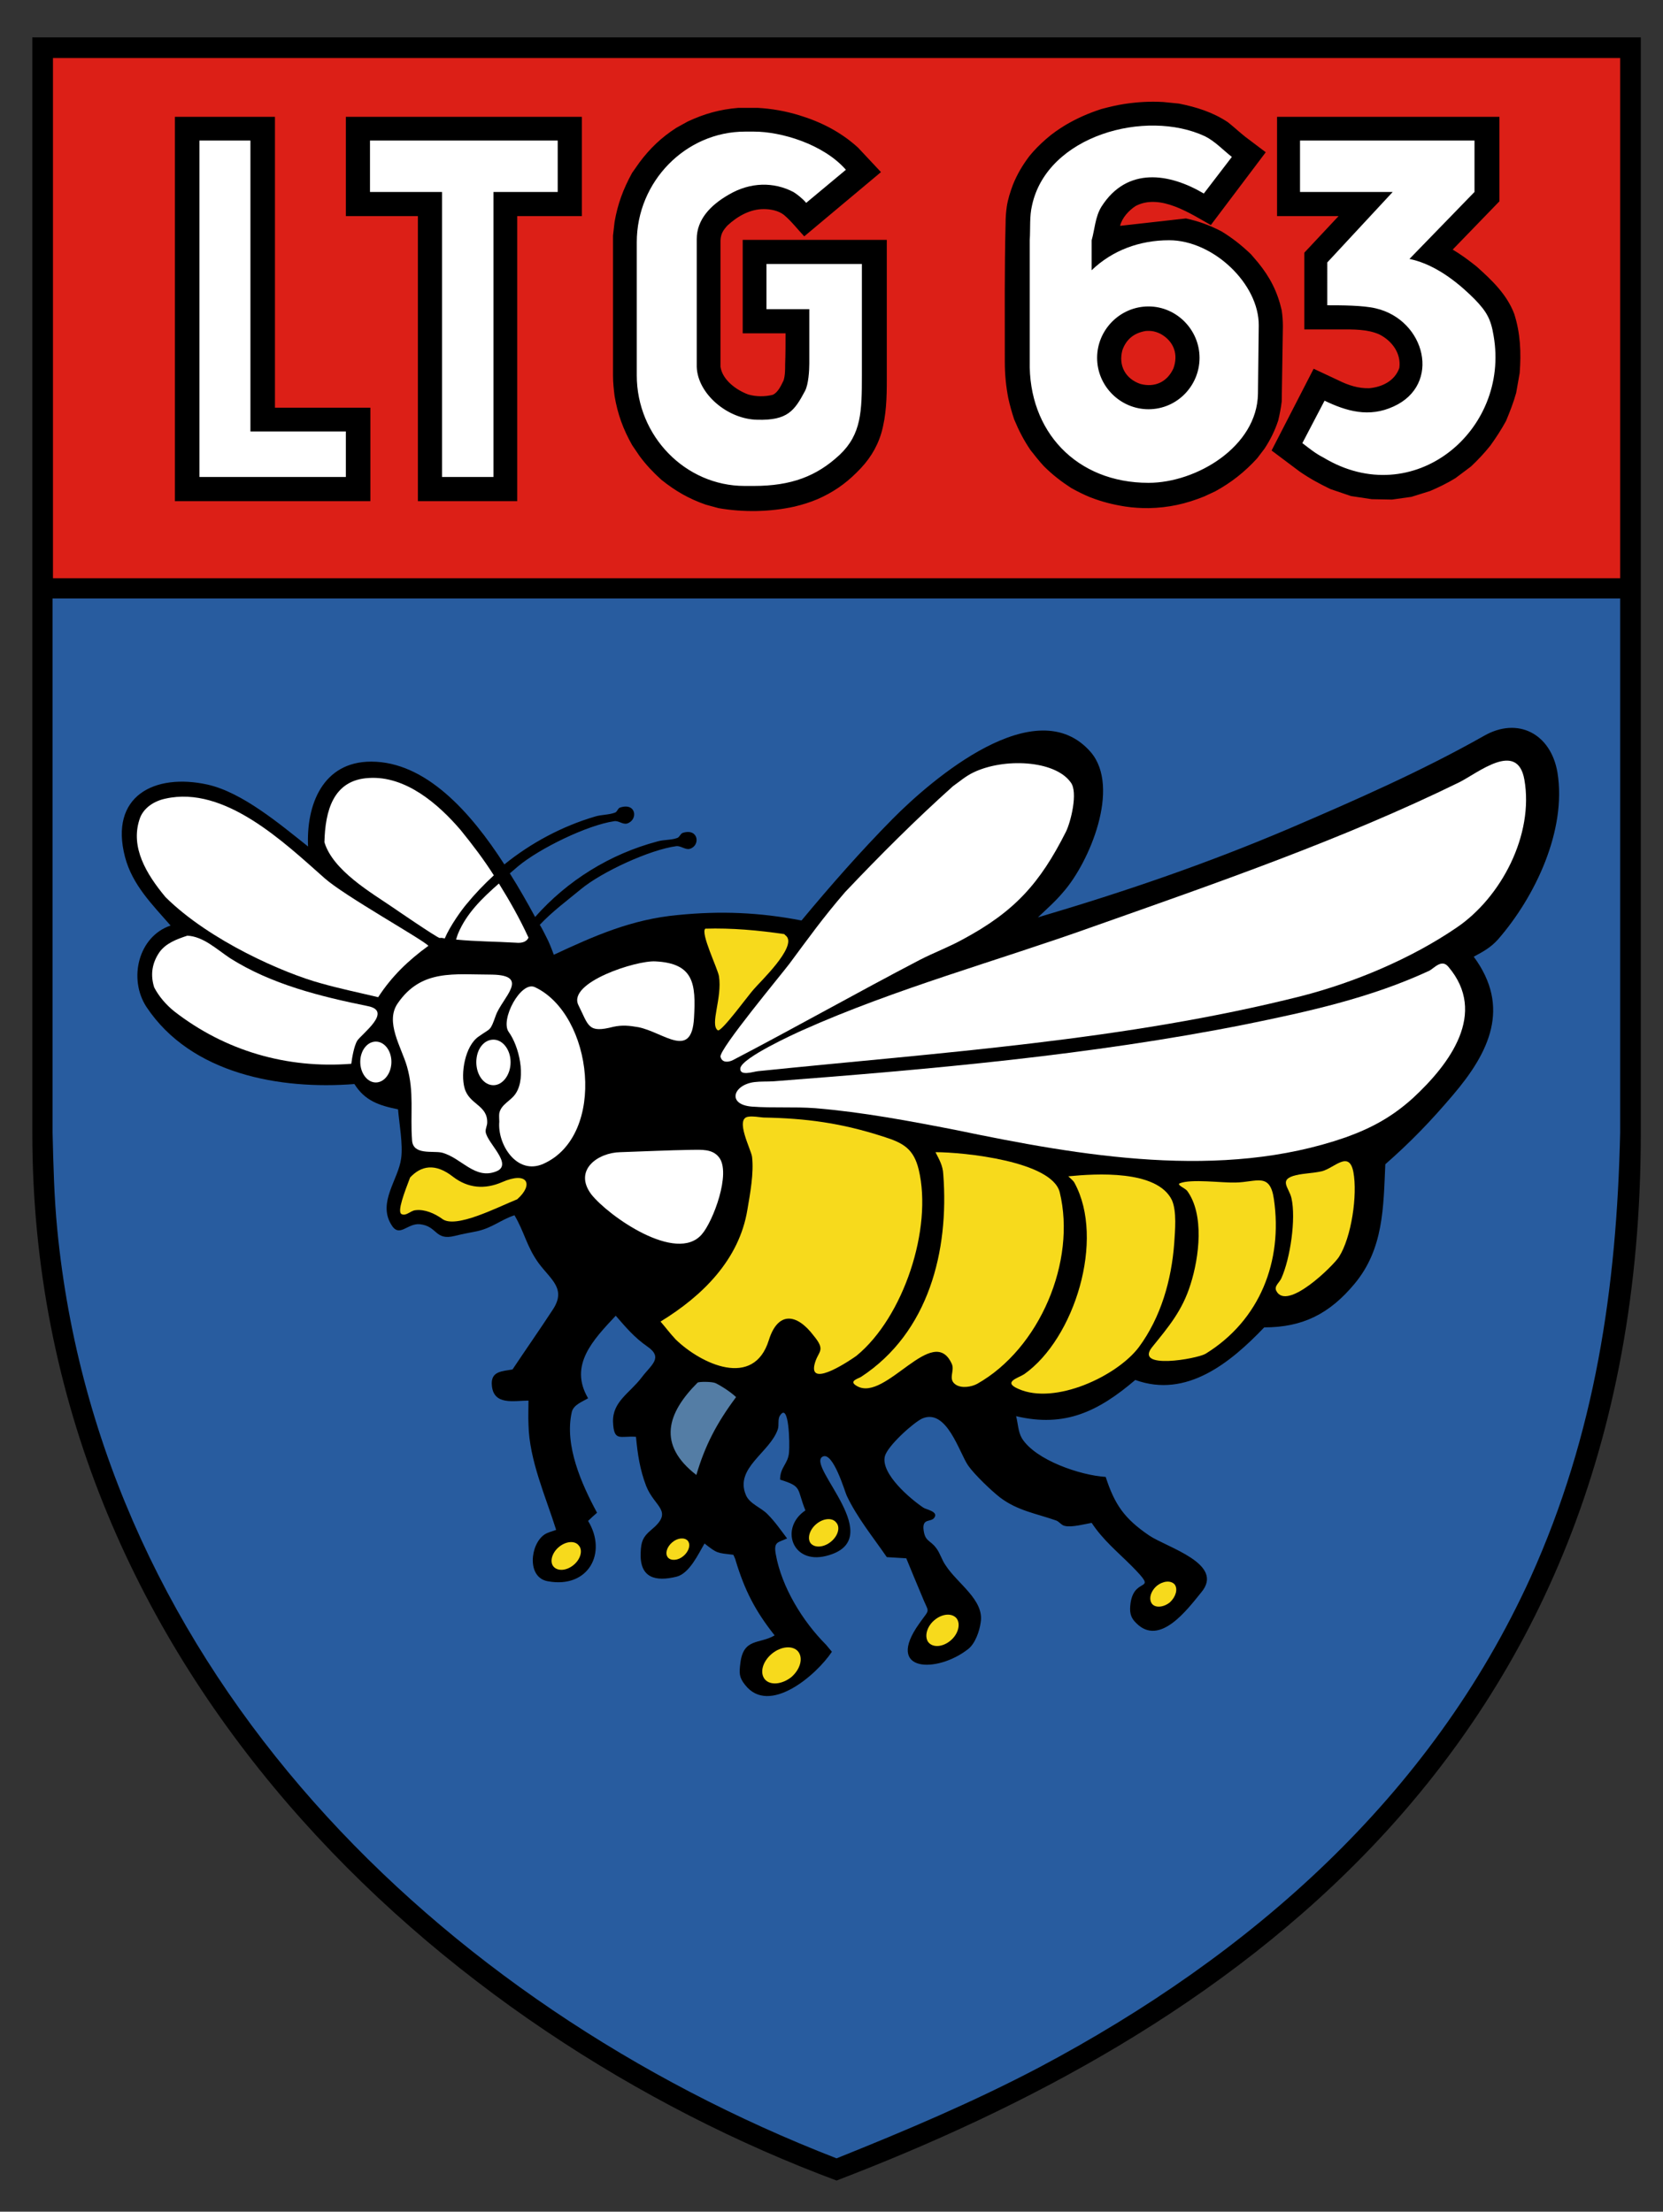
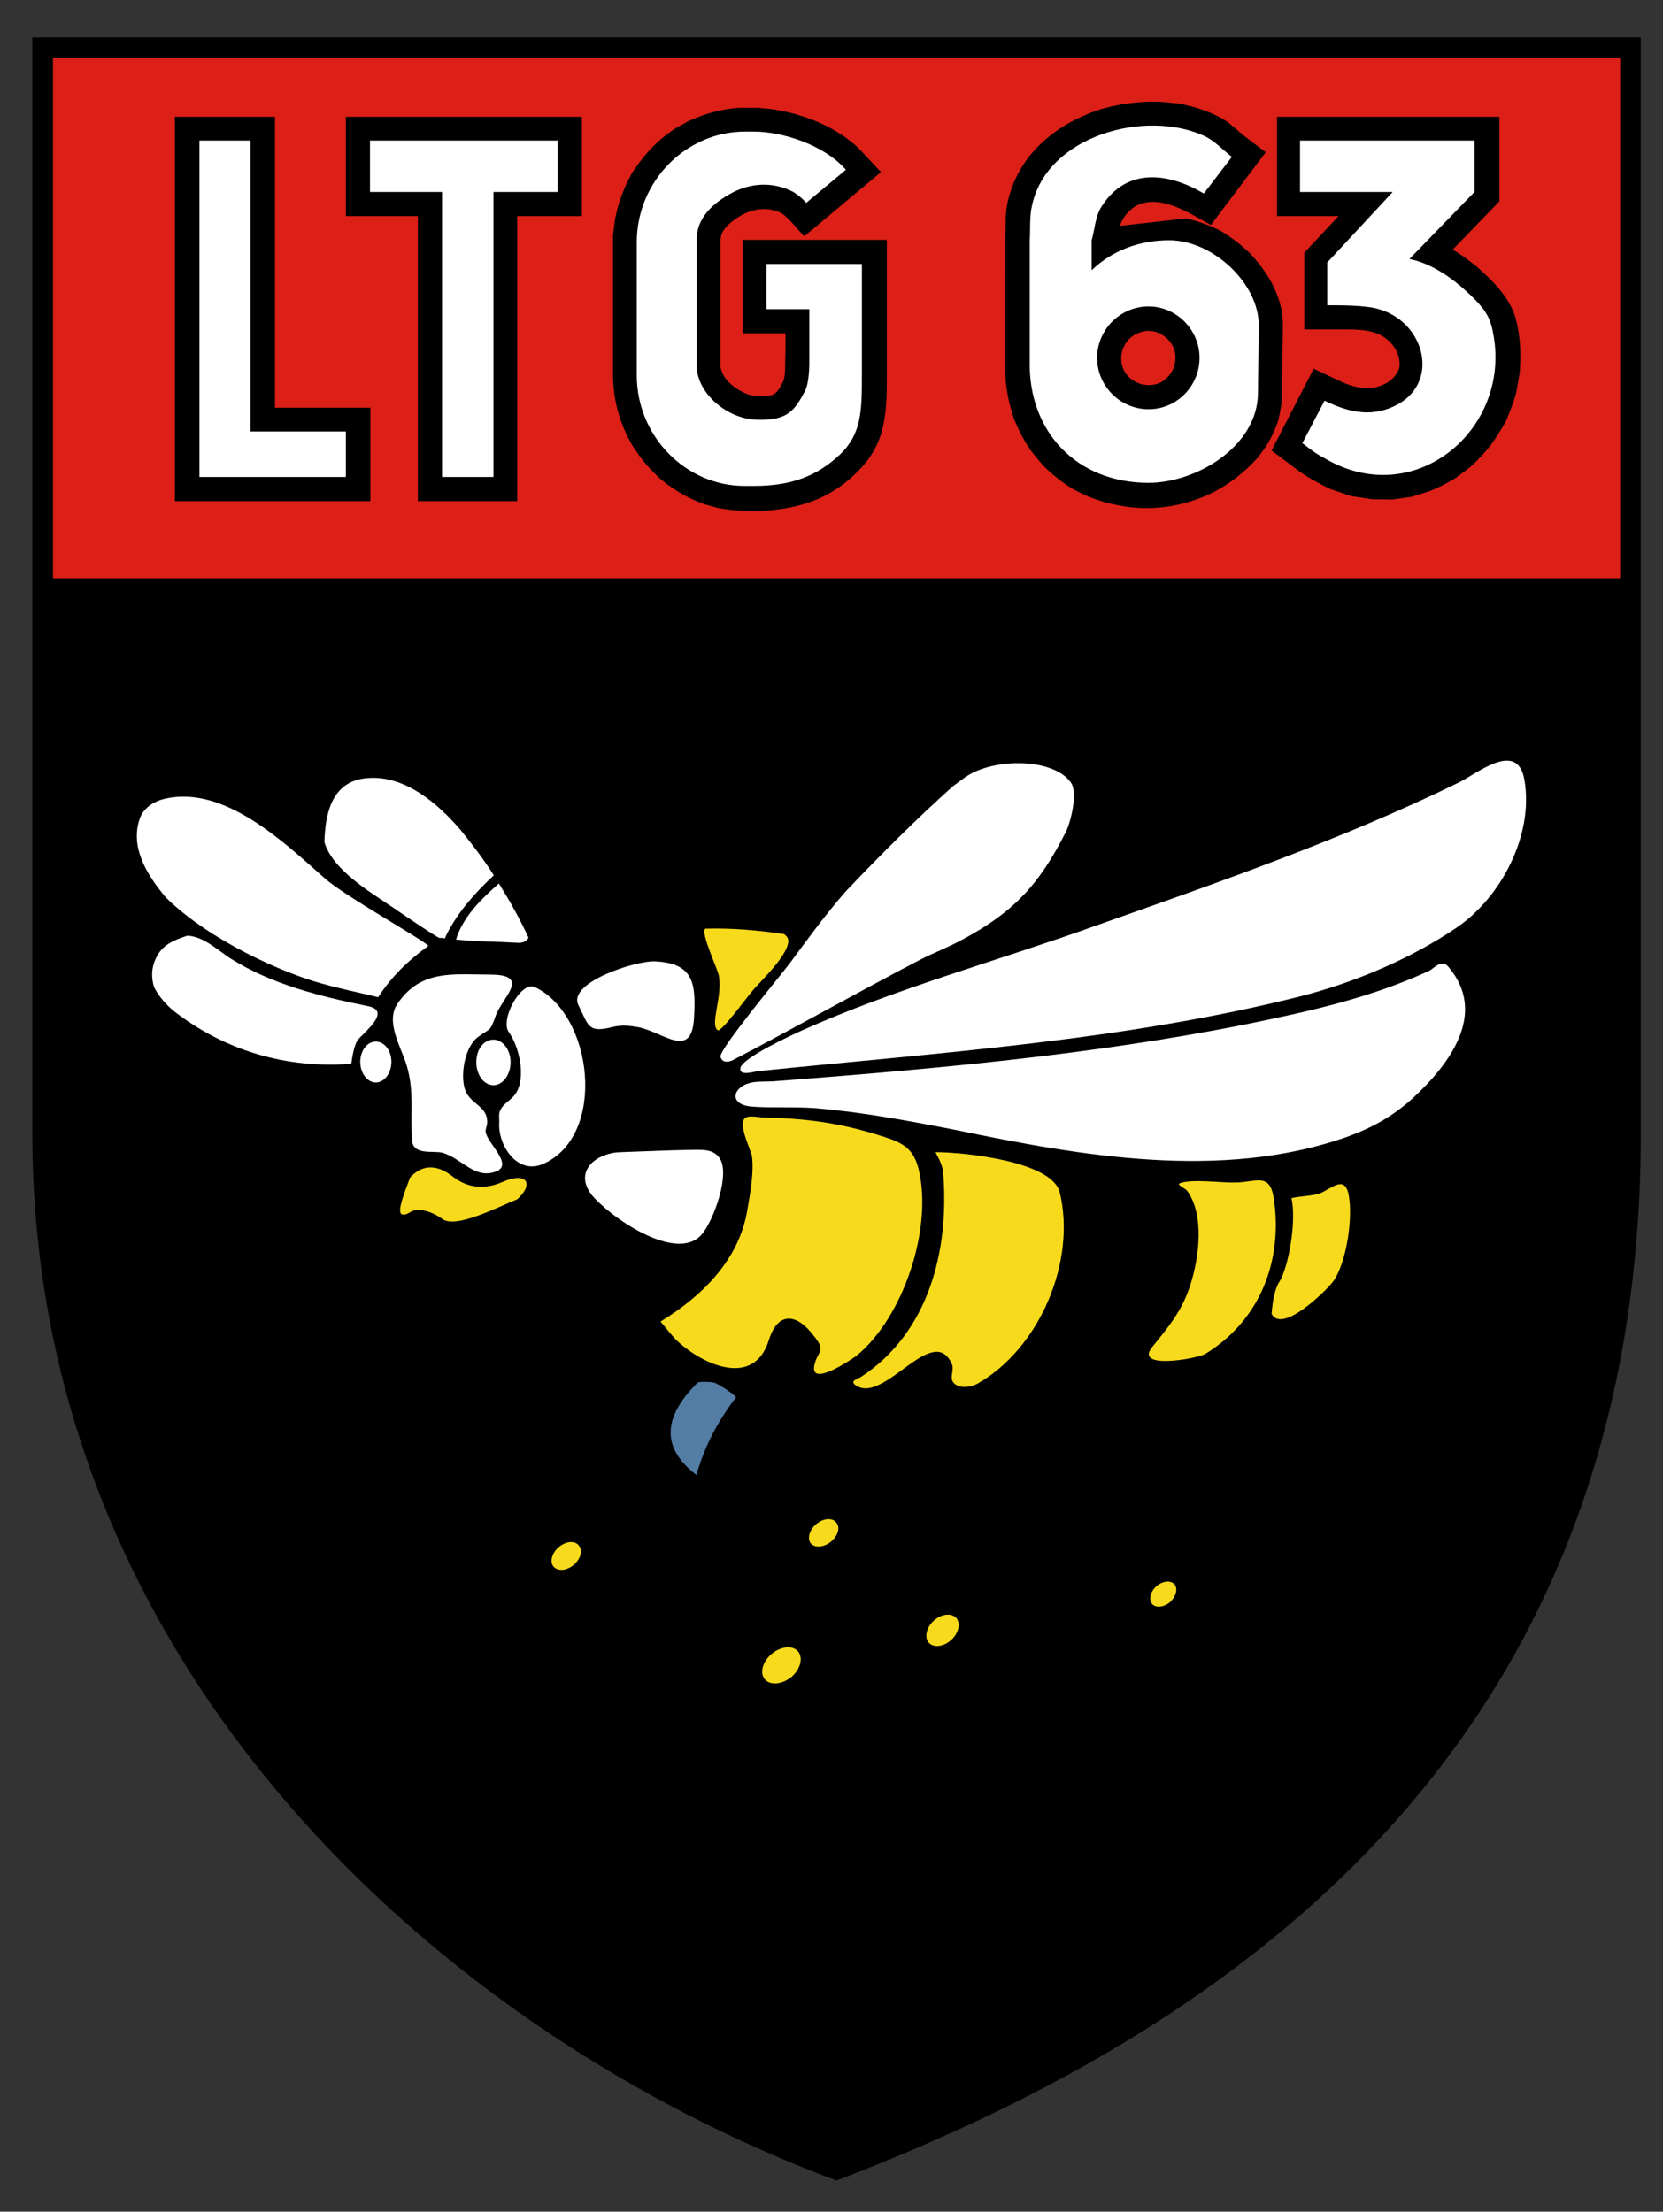
<svg xmlns="http://www.w3.org/2000/svg" version="1.1" id="Layer_1" x="0px" y="0px" viewBox="0 0 427 568" style="enable-background:new 0 0 427 568;" xml:space="preserve">
  <rect x="0" y="0" width="427" height="568" fill="#333333" stroke="none" />
  <style type="text/css">
	.st0{fill:#DC1F17;}
	.st1{fill:#FFFFFF;}
	.st2{fill:#285C9F;}
	.st3{fill:#547DA5;}
	.st4{fill:#F7DA1C;}
</style>
  <g>
    <path d="M8.3,9.6h413V291c0,162.2-111,232.4-206.5,269C114.3,522.6,8.3,428.9,8.3,291V9.6z" />
    <path class="st0" d="M416,14.9v133.6H13.6V14.9H416L416,14.9z M70.6,30H44.9v98.7h50.2v-24H70.6V30L70.6,30z M88.8,30v25.5h18.5   v73.2h25.5V55.5h16.6V30H88.8L88.8,30z M205.2,29.6c-3.6-1.1-7.1-1.7-10.7-1.9c-1.7,0-3.3,0-4.9,0c-4.8,0.4-8.7,1.5-13,3.5   l-2.9,1.6c-3.9,2.5-6.8,5.3-9.5,8.9l-1.9,2.7c-2.3,4.2-3.7,8-4.5,12.6l-0.4,3.5v36c0,1.8,0.2,3.5,0.4,5.2c0.8,4.7,2.2,8.5,4.5,12.6   l1.9,2.8c1.7,2.3,3.5,4.2,5.6,6.1c3.6,2.9,7.1,4.9,11.4,6.4l3.3,0.9c6.3,1.1,13.2,1,19.5-0.4c2.1-0.5,4-1.1,5.9-1.9   c3.9-1.7,7.1-3.9,10-6.8c3.1-3,5.2-6.2,6.4-10.2c1.3-4.6,1.4-9.1,1.4-13.8V61.6h-37v24h11c0,2.7,0,5.4-0.1,8c0,1.3,0,2.8-0.4,4.1   c-0.6,1.2-1.4,3.1-2.8,3.7c-2,0.5-4.3,0.5-6.3-0.1c-3-1.1-6.6-3.7-7.1-7.1V61.7c0.1-1.7,0.7-2.6,1.8-3.8c2.6-2.4,5.8-4.2,9.3-4.2   c1.8,0,3.8,0.4,5.2,1.5c1.9,1.6,3.5,3.7,5.2,5.5l19.7-16.5l-5.9-6.3C215.9,33.9,210.8,31.3,205.2,29.6L205.2,29.6z M302.7,26.6   l-4-0.4c-3.5-0.2-6.7,0-10,0.5c-2,0.3-4,0.8-5.9,1.3c-3.4,1.1-6.3,2.4-9.2,4.1c-1.8,1.1-3.4,2.2-5,3.6c-1.6,1.4-3,2.8-4.3,4.4   c-1.8,2.4-3.1,4.6-4.2,7.3c-0.7,1.9-1.3,3.7-1.6,5.7c-0.2,1.4-0.3,2.8-0.3,4.2c-0.3,11.8-0.2,23.7-0.2,35.7c0,3.2,0.3,6.2,0.9,9.3   c0.4,1.8,0.9,3.6,1.5,5.4c1.2,2.9,2.5,5.4,4.2,7.9c1.1,1.4,2.2,2.8,3.4,4.1c2.2,2.2,4.4,3.9,7,5.6c1.6,0.9,3.2,1.7,4.9,2.4   c3.1,1.2,5.9,1.9,9.1,2.4c2,0.3,3.9,0.4,5.9,0.4c5.2-0.1,9.6-1.1,14.3-3l2.8-1.3c4.2-2.3,7.6-5,10.8-8.5l1.9-2.5   c1.5-2.3,2.6-4.5,3.5-7.2c0.4-1.7,0.7-3.2,0.9-4.9l0.3-19.3c0-1.4-0.1-2.7-0.3-4.1c-1.1-4.8-3-8.5-6.1-12.3l-1.8-2.1   c-2.4-2.3-4.8-4.2-7.6-5.9c-3.1-1.6-5.9-2.6-9.1-3.3l-16.9,1.9c0.5-2.1,2.3-4,4-5.1c6.3-3.3,14.1,2,19.3,4.9L325,39.1l-5.3-4   c-1.5-1.2-2.9-2.5-4.4-3.7C311.4,28.8,307.2,27.5,302.7,26.6L302.7,26.6z M351.6,99.7c-2.8,0.1-5.5-0.8-7.9-2l-6.4-3l-10.8,21   c2.4,1.8,4.8,3.6,7.2,5.4c2.6,1.8,5.2,3.2,7.9,4.5l5.3,1.8l5.3,0.8l5.2,0.1l5-0.7l4.8-1.5c2.3-1,4.4-2,6.5-3.3l4-3   c1.8-1.7,3.4-3.4,5-5.4c1.5-2.1,2.8-4.1,4-6.3c1-2.4,1.9-4.7,2.6-7.2l0.9-5.1c0.4-5.2,0.2-10.2-1.4-15.2c-1.9-5-5.7-8.6-9.6-12.1   c-2-1.6-4-3.1-6.2-4.4l12-12.4V30h-57.1v25.5h15.8l-8.8,9.4v19.7c3.1,0,6.1,0,9.1,0c3.4,0,7.1-0.1,10.2,1.3   c3.3,1.7,5.6,4.9,5.1,8.6C358.1,97.9,354.8,99.4,351.6,99.7z" />
    <path class="st1" d="M96.5,267.5c2.2,0,4,2.3,4,5.2c0,2.9-1.8,5.3-4,5.3c-2.2,0-4-2.4-4-5.3C92.5,269.8,94.3,267.5,96.5,267.5z" />
    <path class="st1" d="M126.7,267c2.4,0,4.4,2.6,4.4,5.8c0,3.2-2,5.9-4.4,5.9c-2.5,0-4.4-2.7-4.4-5.9   C122.3,269.5,124.2,267,126.7,267z" />
    <path class="st1" d="M90.2,273.2c-16.5,1.3-32.4-3.3-45.5-13.5c-2.1-1.7-3.9-3.8-5.1-6.1c-0.9-2.8-0.8-5.9,1.3-9   c1.7-2.4,4.5-3.4,7.2-4.3c4.1,0.2,7.4,3.4,11,5.8c10.6,6.7,23.1,9.8,35.4,12.3c6.4,1.3-1.6,7.1-2.8,8.9   C90.9,268.7,90.4,271.6,90.2,273.2z" />
    <path class="st1" d="M110,242.9c-5.1,3.7-9.4,7.8-12.9,13.2c-5-1.2-9.9-2.2-14.8-3.6c-9.2-2.5-28.4-10.8-39.8-22.1   c-5-6-9-12.8-6.7-19.9c0.9-3,3.8-4.8,6.7-5.4c15.2-3.4,30.4,11.2,40.8,20.4C88.3,230,108.4,241.2,110,242.9z" />
    <path class="st1" d="M132.4,242.1c-5.1-0.3-10.2-0.3-15.3-0.8c0.2-0.7,0.4-1.2,0.5-1.5c2.2-5.3,6.3-9.2,10.5-12.9   c2.8,4.5,5.4,9.1,7.6,13.9C135.3,241.7,134.3,242.3,132.4,242.1L132.4,242.1z M114.2,241c1.4-3.3,4.4-7.4,5.5-8.7   c2.2-2.7,4.6-5.2,7.1-7.5c-2.6-4.1-5.5-7.9-8.5-11.6c-5.8-6.8-14.2-14-23.6-13.4c-9.2,0.5-11.2,8.5-11.4,16.5   c2.2,7.3,12.1,13,17.5,16.7c0,0,11.2,7.7,12.1,7.9C113.2,240.8,113.7,240.9,114.2,241z" />
    <path class="st1" d="M105.8,292.8c-0.5-6.7,0.6-12.3-1.3-18.9c-1.4-4.9-5.7-11.4-2.4-16.2c6.1-8.9,14.5-7.4,24.3-7.4   c9.9,0.2,2.5,6,0.9,10.5c-1.5,4.2-1.2,3.1-4.4,5.4c-3.5,2.4-4.7,9.5-3.6,13.3c1.2,4.2,5.9,4.3,5.8,8.8c0,0.8-0.5,1.6-0.4,2.4   c0.4,2.9,7.1,8.3,2.8,10.1c-5.6,2.3-9-3.5-14.1-4.8C111,295.5,106,296.7,105.8,292.8z" />
    <path class="st1" d="M128.2,285.9c0.5-2.4,3.1-3.2,4.3-5.2c2.6-4.1,0.8-12-1.9-15.7c-2.2-3.1,3.1-13.1,6.7-11.5   c15,7,18.6,38.1,2.2,45.4c-6.8,3-11.8-5-11.3-10.8C128.2,287.3,128.1,286.6,128.2,285.9z" />
    <path class="st1" d="M148.5,258.1c-2.8-5.8,14.9-11.5,19.8-11.2c9.9,0.5,10.4,5.8,9.9,14.5c-0.6,10.9-7.8,3.7-14.3,2.4   c-2.3-0.4-4.1-0.6-6.4-0.1C150.9,265.4,151.2,263.5,148.5,258.1z" />
    <path class="st1" d="M151.8,306.7c-4.6-6.2,1.7-10.7,7.5-10.8c6.1-0.2,12.1-0.5,18.3-0.6c2.4,0,5.3-0.3,7,1.9   c3.2,4-1.5,16.5-4.4,19.8C173.7,324.6,156.2,312.3,151.8,306.7z" />
    <path class="st1" d="M185,271.4c-0.4-1.9,15.6-21.1,17.7-23.9c4.9-6.6,8.6-11.8,14.3-18.4c8.9-9.4,18.1-18.6,27.7-27.2   c1.7-1.2,3.3-2.6,5.2-3.5c7.8-3.8,20.9-3.2,25,2.5c2,2.5,0,10.3-1.2,12.7c-6.7,13.3-13.2,20.5-26.4,27.6c-3.6,2-7.4,3.4-11.1,5.3   c-16.1,8.4-32,17.4-48.1,25.8C187,272.8,185.4,273,185,271.4z" />
    <path class="st1" d="M190.1,274.3c0.5-2.7,13.9-8.8,15.9-9.7c23.9-10.7,50-17.8,74.6-26.6c31.4-11.1,64.1-22.4,94.1-37.1   c4.8-2.4,14.9-10.8,16.7-0.7c2.5,14.1-5.9,30.3-17.5,38.1c-11.6,7.9-26.1,14-39.7,17.5c-45.5,11.5-92.9,14.5-139.6,19.3   C193.5,275.2,189.8,276.5,190.1,274.3z" />
    <path class="st1" d="M209.3,284.6c-5.4-0.4-10.8,0-16.2-0.4c-6.5-0.5-4.9-5.6,0.6-6.3c1.6-0.2,3.3-0.1,4.9-0.2   c40.4-3.1,81.4-6.7,121.1-14.6c16.2-3.3,32.2-6.8,47.3-13.8c1.3-0.7,3.2-3.1,4.9-1c10.1,11.9,0.4,24.9-9.1,33.7   c-5.3,4.8-10.6,7.7-17.3,10.1c-31.9,11.1-67.9,4.8-100.1-1.9C233.6,287.9,221.4,285.6,209.3,284.6z" />
    <path class="st1" d="M51.2,36.1h13.1v74.7h24.5v11.7H64.3H51.2v-11.7V36.1L51.2,36.1z M95,49.3V36.1h18.5h13.2h16.5v13.2h-16.5   v73.2h-13.2V49.3H95L95,49.3z M264.4,92.7v-31c0.2-3-0.1-6.1,0.6-9c3.9-17.9,29.2-24.8,44.4-17.7c2.6,1.3,4.6,3.5,6.9,5.3l-7.2,9.4   c-8.8-5.2-19.7-7-26.3,3.4c-1.6,2.6-1.7,5.8-2.5,8.6v7.7c5.3-5.1,12.3-7.7,19.9-7.7c11.3,0,23.1,11.2,23,21.9l-0.2,17.5   c-0.2,13.6-15.8,22.9-28.1,22.9C276.4,124,264,110.8,264.4,92.7L264.4,92.7z M294.9,78.7c-7.3,0-13.2,6-13.2,13.2   c0,7.3,6,13.2,13.2,13.2c7.3,0,13.1-6,13.1-13.2C308,84.7,302.1,78.7,294.9,78.7L294.9,78.7z M191.3,33.8h2.3   c7,0,17.8,3.2,23.6,9.8l-10.2,8.5c-1-1.2-2.6-2.4-3.3-2.8c-5-2.6-11-2.6-16.6,0.7c-4.7,2.7-8.2,6.4-8.2,11.4v32.8   c0.2,6.9,7.9,13.5,15.6,13.6c7.7,0.2,9.5-2.3,12.2-7.4c0.9-1.7,1.1-5.3,1.1-7c0-5.1,0-9.6,0-14h-11V67.8h11h13.5v11.7v16.9   c0,9.2-0.1,15.1-5.7,20.4c-5.9,5.5-12.4,8-22.1,8h-2.3c-15.2,0-27.7-12.8-27.7-28.4V62.2C163.5,46.6,176.1,33.8,191.3,33.8   L191.3,33.8z M334.4,113.8l5.7-10.9c5.6,2.7,11.4,4.4,17.7,1.5c12.4-5.6,8.2-22.2-4.5-25.2c-3.3-0.8-9-0.8-12.5-0.8V67.4l16.8-18.1   h-23.8V36.1h44.8v13.2l-16.7,17.2c7.4,1.5,13.7,7.3,16.7,10.3c3.1,3.2,4.2,5.1,4.9,9.4c4.3,24.5-20.7,45.2-43.7,31.3   C337.8,116.5,336.1,115.1,334.4,113.8z" />
-     <path class="st2" d="M416,153.7v137.2c-0.9,40-6.4,77.4-23,114.2c-25.7,56.5-72,97.1-126.1,125.8c-16.9,8.9-34.4,16.3-52.1,23.4   C112.5,514.6,25.7,429.3,14.7,315.7c-0.8-8.2-1-16.5-1.2-24.8V153.7H416L416,153.7z M102.2,284.9c0.3,3.6,1.3,9,0.8,12.6   c-0.7,5.4-6,11.2-2.6,16.9c2.1,3.7,4.1-0.3,7.4,0c4.6,0.5,3.8,4.3,9,3c2-0.5,3.7-0.8,5.7-1.2c4-0.9,6-2.9,9.6-4.1   c2.6,4.4,3.1,8,6.2,12.3c3.2,4.3,7.2,6.6,3.6,12c-3.4,5.2-6.9,10.2-10.3,15.3c-2.7,0.5-5.7,0.4-5.3,4.2c0.5,5.1,5.7,3.8,9.4,3.8   c0,2.1-0.1,4.1,0,6.2c0.2,9.1,4.4,18.4,7.1,27c-1,0.4-2.1,0.6-3,1.2c-3.7,2.5-4.6,11.1,0.9,12c10.4,1.9,15.3-7.3,10.3-15.5   c0.7-0.7,1.5-1.4,2.3-2.1c-4-7.4-8.4-17.3-6.5-25.8c0.4-1.9,2.7-2.7,4.2-3.6c-5-8.5,1.3-15,7.1-21.2c2.7,3.1,4.8,5.6,8.1,7.9   c4.2,2.9,1,4.7-1.4,7.9c-3.1,4.1-7.5,6.2-7.4,11.4c0.2,5.3,1.8,3.6,5.9,3.9c0.4,4.4,1,8.4,2.6,12.6c2.2,5.6,7.3,6.4,1.2,11.4   c-2,1.7-2.5,2.9-2.6,5.7c-0.3,6.5,3.7,7.6,9.3,6.2c3.3-0.9,5.6-6,7.1-8.5c3.3,2.6,3.2,2.4,7.4,2.9c0.2,0.5,0.5,1,0.6,1.5   c2.3,7.6,5,12.9,10,19.2c-3.9,2.3-8,0.6-8.8,7.1c-0.3,2.5-0.4,3.6,1.2,5.6c6.2,8,18.4-2.6,22.3-8.5c-0.5-0.6-1-1.2-1.5-1.8   c-6-6-11.4-14.8-12.9-23.2c-0.6-3.3,0.5-3,2.9-4.1c-1.6-2.1-3.1-4.3-5-6.2c-1.6-1.7-4.7-2.7-5.6-5c-2.9-6.9,6.2-10.9,8.2-16.8   c0.4-1.1-0.1-2.6,0.6-3.6c2.3-3.5,2.5,7.4,2.3,9.4c-0.2,3.1-2.3,3.8-2.3,7.1c5.8,1.8,4.2,2.2,6.5,7.9c-6.6,4.4-3.5,13.9,5.3,11.7   c16.4-4.1-5.2-23.1-0.9-25.5c2.7-1.5,5.8,9.2,6.2,10c2.7,5.7,6.8,10.7,10.3,15.8c1.7,0.1,3.3,0.2,5,0.3c1.3,3.2,2.6,6.3,3.9,9.4   c2,5.1,2.4,3.1-0.6,7.4c-8.9,12.5,4.6,12.8,12.6,6.5c1.8-1.4,2.9-4.6,3.2-6.8c1-5.8-6-10-9-14.7c-1-1.4-1.4-3.1-2.4-4.4   c-1.6-2.2-3-1.6-3.3-5.1c-0.1-2.5,1.8-1.6,2.7-2.6c1.4-1.7-2-2.2-2.7-2.7c-3.3-2.2-11-8.7-9.9-13.2c0.7-2.7,7.4-8.7,9.6-9.7   c6.3-2.7,9.5,8.8,11.8,12.1c1.6,2.3,6,6.5,8.2,8.2c4.5,3.4,9.3,4.1,14.4,5.9c0.8,0.3,1.4,1.3,2.3,1.4c1.7,0.4,5.1-0.5,6.8-0.8   c2.9,4.4,6.6,7.4,10.3,11.1c7.1,7.2,0.8,2.4-0.3,9.4c-0.3,2.2-0.2,3.7,1.5,5.3c6,6,13.1-3.6,16.6-7.9c6.3-7.4-8.9-11.6-13.4-14.7   c-6.3-4.3-8.8-7.9-11.1-15c-6.5-0.4-18-4.3-21.5-9.9c-1-1.7-1-3.8-1.5-5.7c12.6,3,21.2-1.3,30.6-9.3c13.2,4.8,24.5-4.5,33.1-13.5   c9.9,0,16.8-3.5,23.2-11.2c7.5-9,7.4-19.7,7.9-30.7c6.5-5.7,11.7-11.1,17.3-17.7c9.4-11,15-22.6,5.4-35.6c2.4-1.3,4.3-2.3,6.2-4.4   c9.6-11,17.7-28.1,15.3-42.9c-1.7-10-10.2-14.4-18.9-9.4c-15.9,9-33.2,16.6-50,23.8c-21.4,9.1-42.2,16.2-64.5,22.8   c2.2-2.1,4.5-4.1,6.5-6.5c6.7-7.6,14.8-26.8,7.1-35.9c-14-16.2-40.9,7-50.9,17.1c-8.2,8.3-16,17.2-23.4,26.1   c-10.9-2.1-20.8-2.5-31.8-1.4c-11.8,1.1-21.3,5.3-31.8,10.2c-0.6-1.6-1.2-3.2-2-4.7c-0.5-1-1-2-1.6-3c3.2-3.4,7-6.2,10.5-9.1   c5.4-4.5,17.8-10.2,24.6-11.1c1.1-0.1,2.3,1,3.4,0.7c2.8-0.8,2.3-5.4-1.8-4.1c-0.6,0.2-0.8,1.1-1.4,1.3c-1.6,0.6-3.4,0.4-5.1,0.9   c-12.1,3.2-23.1,10-31.4,19.4c-1.9-3.5-4.1-7.4-6.5-11.2c0.7-0.6,1.4-1.2,2.1-1.8c5.5-4.6,17.8-10.6,24.7-11.6   c1.1-0.2,2.2,0.9,3.3,0.6c2.9-0.9,2.4-5.5-1.8-4.1c-0.6,0.2-0.7,1.1-1.3,1.3c-1.6,0.6-3.5,0.5-5.1,1c-8.5,2.5-16.5,6.8-23.3,12.3   c-8.6-13.4-20.2-26.4-34.2-26.4c-12.5,0-16.7,11.2-16.2,21.8c-7.3-5.8-16.9-13.9-25.8-15.9c-13.6-3-25.3,2.9-21.2,18.6   c1.9,7.2,7,12.2,11.7,17.6c-8.3,2.8-10.9,13.7-6.2,20.9C49.1,275.9,72,279.9,91,278.4C93.7,282.7,97.3,283.9,102.2,284.9z" />
    <path class="st0" d="M294.2,85c-3,0.5-5,2.1-6,4.9c-1.1,4,0.8,7.4,4.6,8.7c3.7,1,6.9-0.5,8.5-4c1.3-3.6,0.1-6.9-3.2-8.8   C296.7,85.1,295.7,84.9,294.2,85z" />
    <path class="st3" d="M178.8,378.8c-10.1-7.8-7.5-15.9,0.3-23.7c0.3-0.3,3.7-0.3,4.6,0.1c0.9,0.4,3.6,2,5.3,3.6   C184,365.5,181,371.3,178.8,378.8z" />
    <g>
      <path class="st4" d="M105.3,302.4c2.8-3,6.4-3.8,11-0.2c3.9,3,8.2,3.3,12.6,1.4c6.6-2.9,8.2,0.6,3.9,4.4c-5,2-15.9,7.7-19.3,5    c-1.8-1.3-4.4-2.5-6.8-2.2c-1.3,0.1-2.4,1.6-3.6,1S103.9,306.1,105.3,302.4z" />
      <path class="st4" d="M184.3,264.6c-2.1-1.5,1.2-8.3,0.3-13.9c-0.3-1.9-4.8-11.1-3.5-12.2c6.8-0.2,13.5,0.4,20.3,1.4    c0.1,0.2,0.3,0.3,0.5,0.5c2.8,2.8-7,12-8.3,13.6C192.5,255.1,185.2,265.2,184.3,264.6z" />
      <path class="st4" d="M169.6,339.4c10.8-6.6,20.2-15.9,22.3-28.7c0.7-4.1,1.7-9.5,1.2-13.6c-0.2-1.8-4.5-9.8-1-10.3    c1.3-0.2,2.6,0.1,3.9,0.2c11,0.2,20,1.4,30.8,4.9c5.1,1.6,7.8,3.1,9.1,8.5c3.6,15.1-3.9,37.9-16,47.8c-1.1,0.8-12,8.3-10.8,2.4    c0.8-3.7,3.2-3.5-0.2-7.6c-4.4-5.8-9.2-6.2-11.5,1.2c-3.9,12.5-17.4,6.1-23.9-0.2C172,342.4,170.9,340.9,169.6,339.4z" />
      <path class="st4" d="M240.2,295.9c7.2,0,29.9,2.3,31.9,10.3c4.3,17.7-5.1,40.1-21.2,49.2c-1.5,0.8-4,1.2-5.5,0.2    c-2.1-1.4-0.2-3.5-1-5.3c-4.8-10.7-17,9.8-24.3,5.7c-2.4-1.3,0.2-1.9,1-2.4c17.4-11.4,22.6-32.4,21.1-52    C242.1,299.3,241.1,297.7,240.2,295.9z" />
-       <path class="st4" d="M274.3,302.1c7.1-0.7,22.8-1.7,26.6,6.1c1.3,2.9,0.8,7.9,0.6,11.1c-0.7,9.4-3.4,19-9.1,26.7    c-5.6,7.4-21.5,14.9-30.9,10.7c-4.2-1.8,0-2.8,1.5-3.8c12.9-9.1,20.8-34.6,12.9-49.1C275.6,303.2,274.9,302.7,274.3,302.1z" />
      <path class="st4" d="M305.7,329.8c2.2-6.9,3.6-17.9-0.9-24c-0.6-0.7-2.7-1.5-1.9-1.9c3-1.2,10.7-0.1,14.3-0.2    c5.5-0.1,8.9-2.7,9.9,4.3c2.3,15.9-3.6,31.1-17.6,39.7c-2.3,1.3-18.3,4.1-13.7-1.7C300,340.8,303.6,336.6,305.7,329.8z" />
-       <path class="st4" d="M329,328.3c2.3-5.1,3.8-15.3,2.6-20.6c-0.6-2.7-3.5-4.8,1.2-5.9c2.2-0.5,4.4-0.5,6.6-1c3.2-0.8,7-5.5,8.1,0.2    c1.1,5.9-0.5,16.8-3.7,21.8c-1.4,2.2-13.4,14.1-16.1,8.7C327.1,330.3,328.5,329.4,329,328.3z" />
+       <path class="st4" d="M329,328.3c2.3-5.1,3.8-15.3,2.6-20.6c2.2-0.5,4.4-0.5,6.6-1c3.2-0.8,7-5.5,8.1,0.2    c1.1,5.9-0.5,16.8-3.7,21.8c-1.4,2.2-13.4,14.1-16.1,8.7C327.1,330.3,328.5,329.4,329,328.3z" />
    </g>
    <g>
      <path class="st4" d="M214.7,391c1.1,1.2,0.5,3.4-1.3,4.9c-1.8,1.5-4.1,1.7-5.2,0.5c-1-1.2-0.4-3.5,1.4-5    C211.4,389.9,213.7,389.7,214.7,391z" />
      <path class="st4" d="M245.6,415.6c1.1,1.4,0.5,4-1.5,5.7c-2,1.7-4.5,1.9-5.7,0.5c-1.1-1.4-0.5-4,1.5-5.7    C241.9,414.4,244.4,414.2,245.6,415.6z" />
      <path class="st4" d="M301.6,406.9c0.9,1.2,0.3,3.2-1.2,4.6c-1.6,1.3-3.7,1.5-4.6,0.4c-0.9-1.2-0.4-3.2,1.2-4.6    C298.6,406,300.6,405.8,301.6,406.9z" />
      <path class="st4" d="M204.9,424.1c1.4,1.7,0.6,4.6-1.7,6.6c-2.4,1.9-5.4,2.2-6.8,0.6c-1.4-1.7-0.6-4.6,1.8-6.6    C200.5,422.8,203.5,422.5,204.9,424.1z" />
-       <path class="st4" d="M176.6,395.7c0.8,1,0.3,2.7-1.1,3.9c-1.4,1.2-3.2,1.3-4,0.4c-0.8-1-0.3-2.7,1.1-3.9    C174,394.9,175.8,394.8,176.6,395.7z" />
      <path class="st4" d="M148.6,396.9c1.1,1.2,0.5,3.5-1.3,5s-4.1,1.7-5.2,0.4c-1-1.2-0.4-3.5,1.4-5S147.6,395.6,148.6,396.9z" />
    </g>
  </g>
</svg>